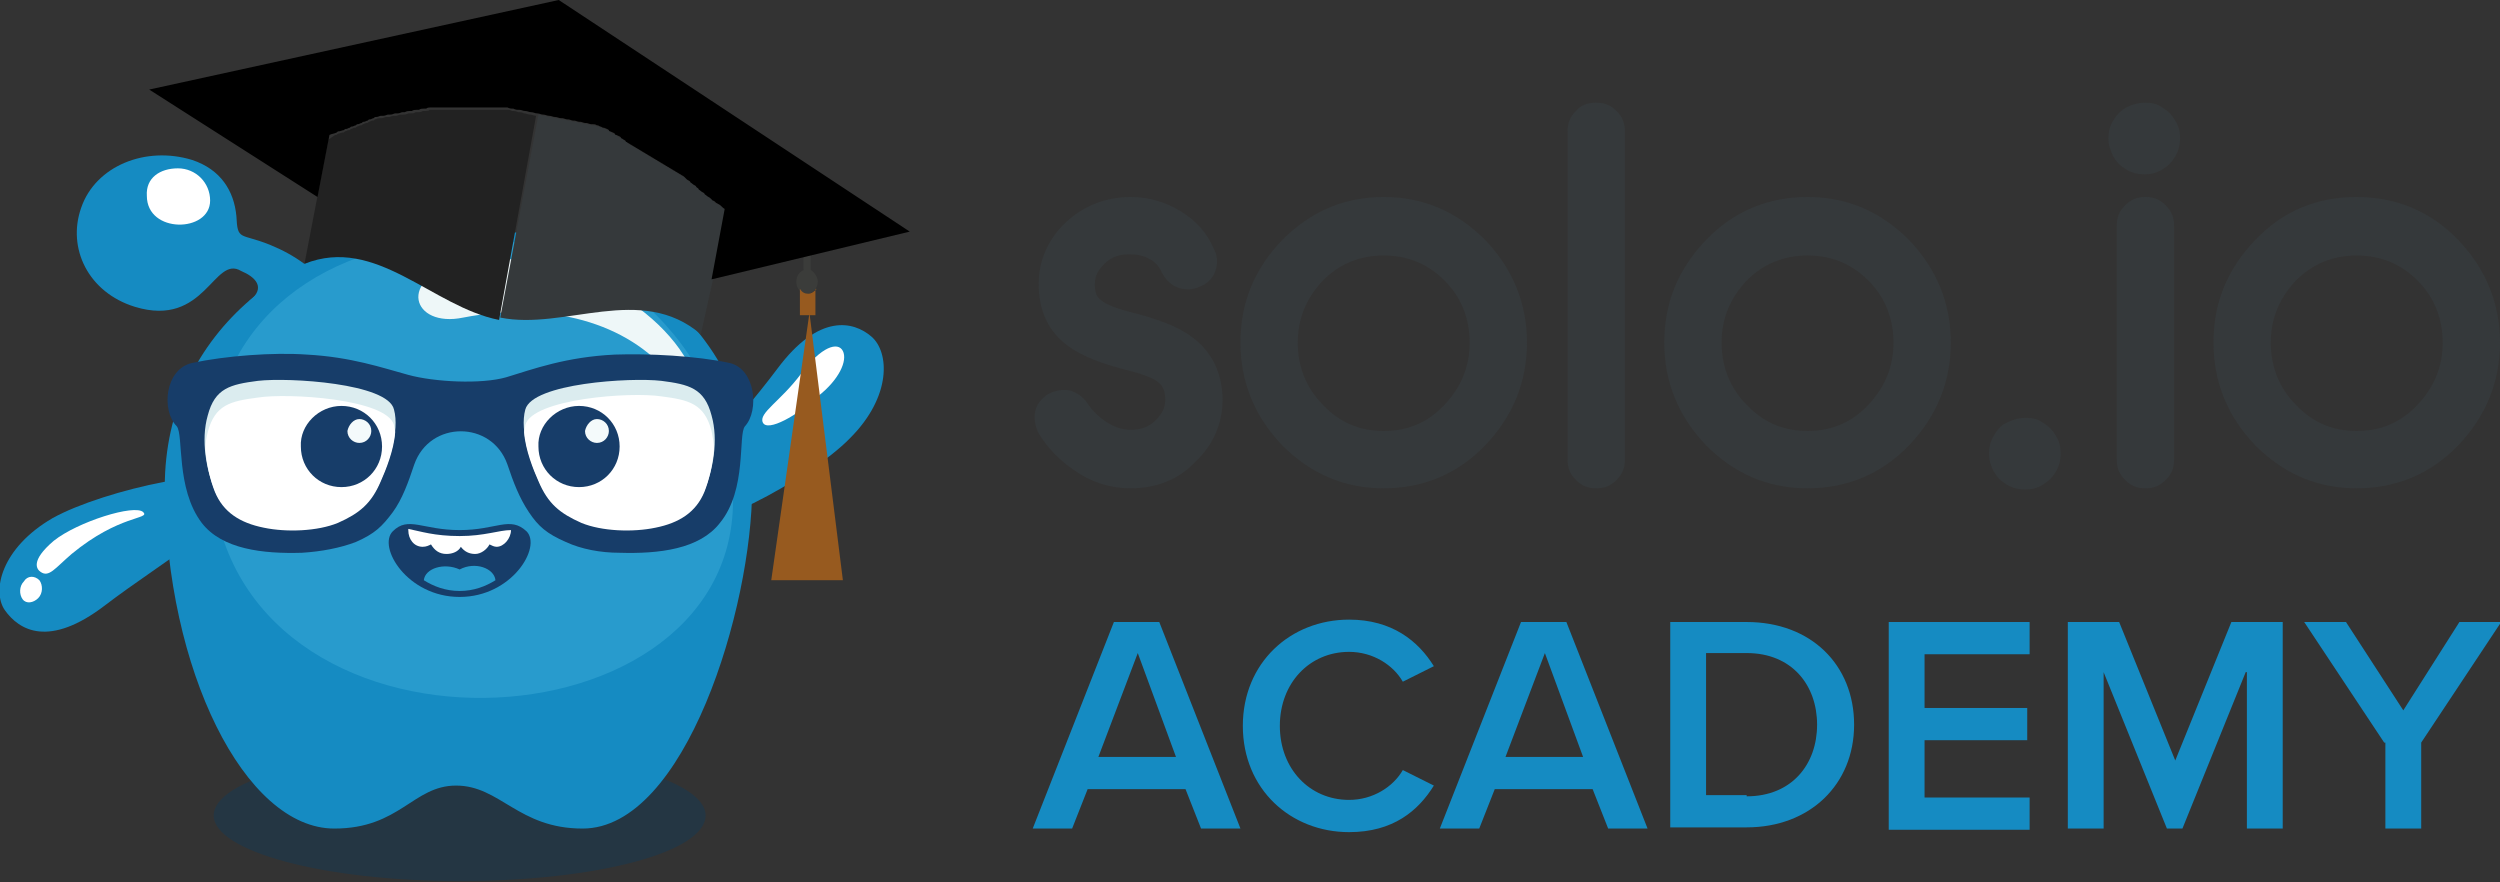
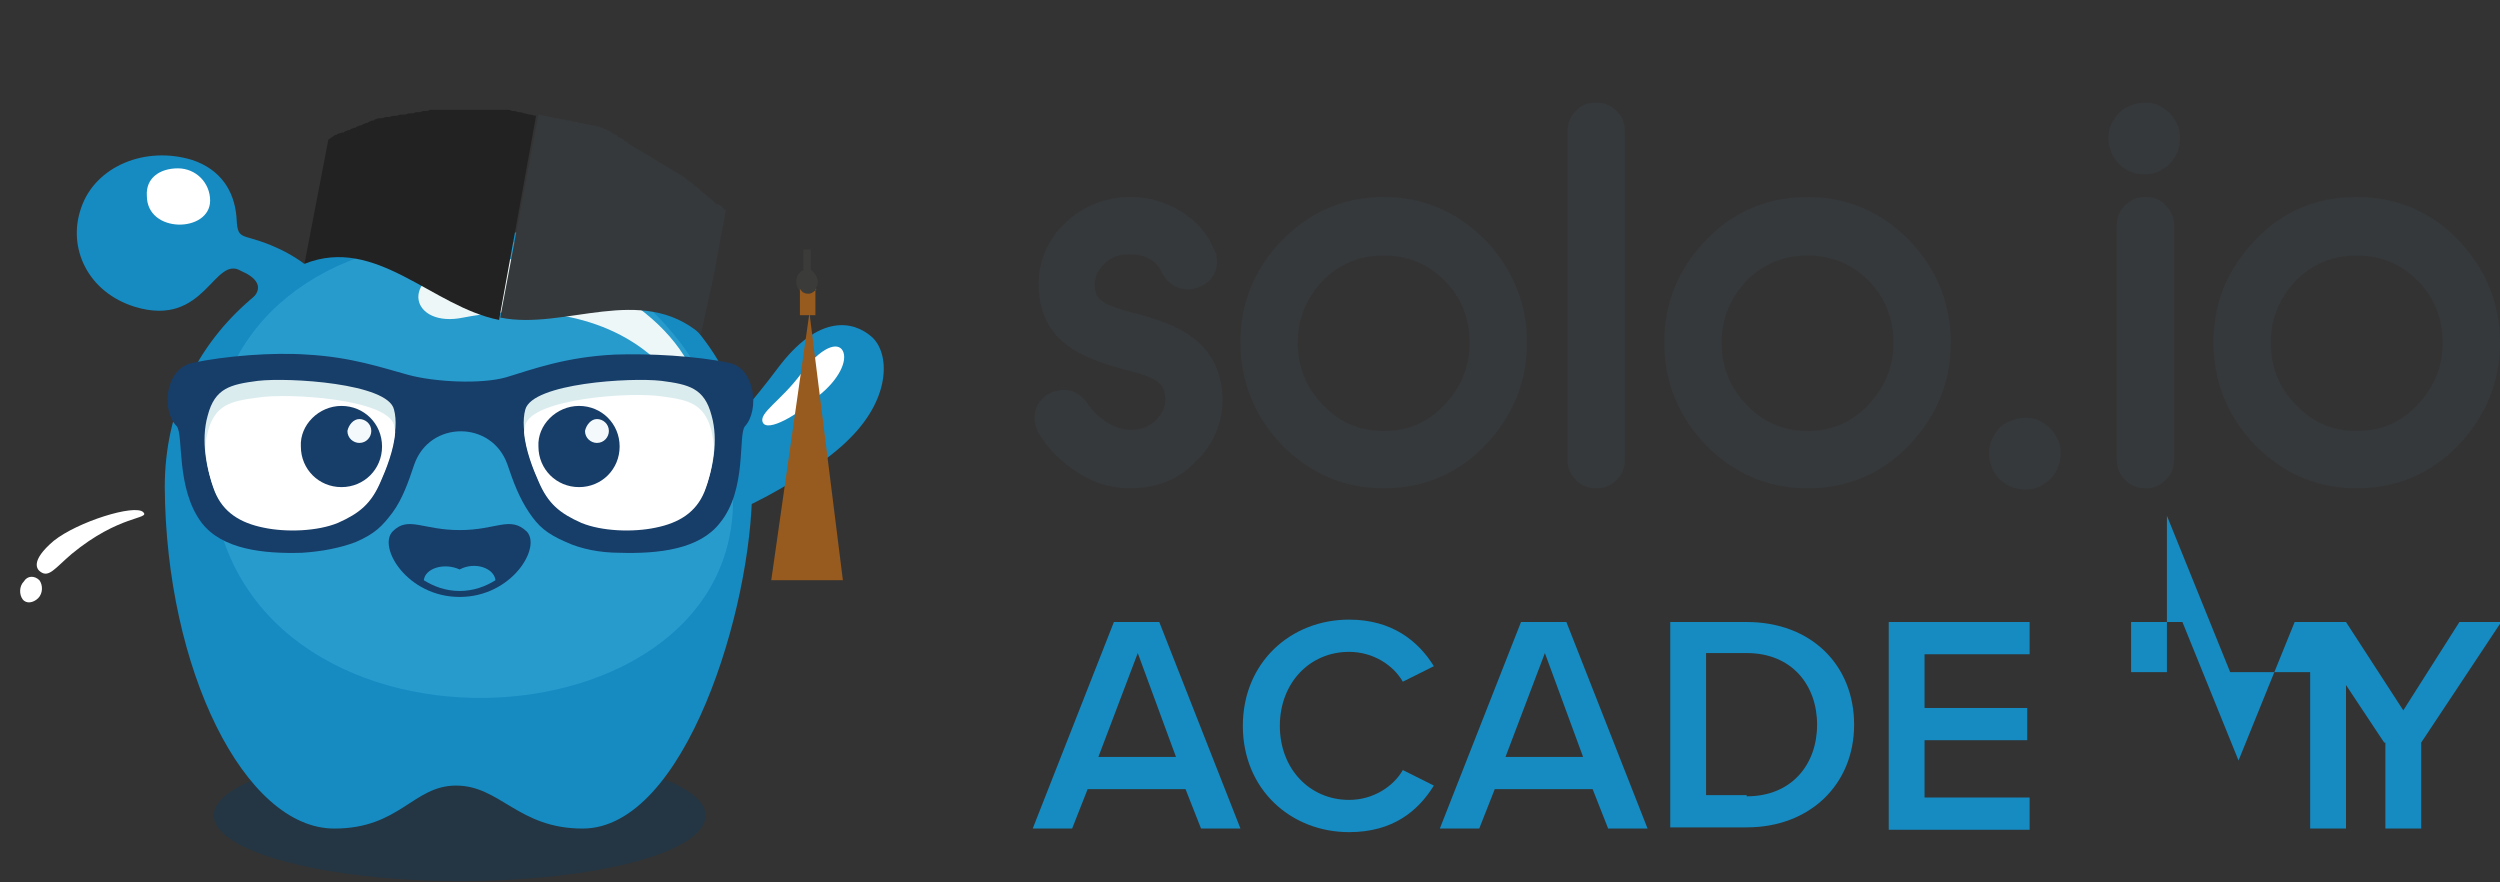
<svg xmlns="http://www.w3.org/2000/svg" version="1.1" id="Layer_1" x="0px" y="0px" viewBox="0 0 209.4 73.9" style="enable-background:new 0 0 209.4 73.9;" xml:space="preserve">
  <rect x="0" y="0" width="209.4" height="73.9" fill="#333333" stroke="none" />
  <style type="text/css">
	.st0{fill:#158BC2;}
	.st1{fill:#35393B;}
	.st2{opacity:0.3;fill-rule:evenodd;clip-rule:evenodd;fill:#003C6A;}
	.st3{fill-rule:evenodd;clip-rule:evenodd;fill:#158BC2;}
	.st4{fill-rule:evenodd;clip-rule:evenodd;fill:#FFFFFF;}
	.st5{fill-rule:evenodd;clip-rule:evenodd;fill:#289BCD;}
	.st6{fill-rule:evenodd;clip-rule:evenodd;fill:#EEF7F8;}
	.st7{fill-rule:evenodd;clip-rule:evenodd;fill:#975A1F;}
	.st8{fill-rule:evenodd;clip-rule:evenodd;fill:#3B3C3A;}
	.st9{fill:#222222;}
	.st10{fill-rule:evenodd;clip-rule:evenodd;fill:#F4FAFB;}
	.st11{fill-rule:evenodd;clip-rule:evenodd;fill:#173D69;}
	.st12{fill-rule:evenodd;clip-rule:evenodd;fill:#DBECEF;}
	.st13{fill:#FFFFFF;}
</style>
  <g>
    <g>
      <g>
        <g>
          <path class="st0" d="M99.3,66.1h-8.2l-1.3,3.3h-3.3l6.8-17.3h3.8l6.8,17.3h-3.3L99.3,66.1z M92,63.4h6.5l-3.2-8.7L92,63.4z" />
          <path class="st0" d="M104.1,60.8c0-5.3,4-8.9,8.9-8.9c3.6,0,5.8,1.8,7.1,3.9l-2.6,1.3c-0.8-1.4-2.5-2.5-4.5-2.5      c-3.3,0-5.8,2.6-5.8,6.2c0,3.6,2.5,6.2,5.8,6.2c2,0,3.7-1.1,4.5-2.5l2.6,1.3c-1.3,2.1-3.4,3.9-7.1,3.9      C108.1,69.7,104.1,66.1,104.1,60.8z" />
          <path class="st0" d="M133.4,66.1h-8.2l-1.3,3.3h-3.3l6.8-17.3h3.8l6.8,17.3h-3.3L133.4,66.1z M126.1,63.4h6.5l-3.2-8.7      L126.1,63.4z" />
          <path class="st0" d="M139.9,52.1h6.4c5.4,0,9,3.6,9,8.6s-3.7,8.6-9,8.6h-6.4V52.1z M146.3,66.7c3.8,0,5.9-2.7,5.9-6      c0-3.3-2.1-6-5.9-6h-3.4v11.9H146.3z" />
          <path class="st0" d="M158.2,52.1h11.8v2.7h-8.8v4.5h8.6v2.7h-8.6v4.8h8.8v2.7h-11.8V52.1z" />
-           <path class="st0" d="M188.1,56.3l-5.3,13.1h-1.3l-5.3-13.1v13.1h-3V52.1h4.3l4.7,11.6l4.7-11.6h4.3v17.3h-3V56.3z" />
+           <path class="st0" d="M188.1,56.3h-1.3l-5.3-13.1v13.1h-3V52.1h4.3l4.7,11.6l4.7-11.6h4.3v17.3h-3V56.3z" />
          <path class="st0" d="M199.7,62.2L193,52.1h3.5l4.8,7.4l4.7-7.4h3.5l-6.7,10.1v7.2h-3V62.2z" />
        </g>
        <path class="st1" d="M179.7,8.6c0.5,0,1,0.1,1.4,0.4c0.5,0.3,0.8,0.6,1.1,1.1c0.3,0.5,0.4,0.9,0.4,1.5c0,0.5-0.1,1-0.4,1.5     c-0.3,0.5-0.6,0.8-1.1,1.1c-0.5,0.3-0.9,0.4-1.5,0.4c-0.5,0-1-0.1-1.5-0.4c-0.5-0.3-0.8-0.6-1.1-1.1c-0.2-0.5-0.4-0.9-0.4-1.5     c0-0.5,0.1-1,0.4-1.5c0.3-0.5,0.6-0.8,1.1-1.1C178.7,8.7,179.2,8.6,179.7,8.6z M197.4,36.1c2,0,3.7-0.7,5.1-2.2     c1.4-1.5,2.1-3.2,2.1-5.2c0-2-0.7-3.8-2.1-5.2c-1.4-1.4-3.1-2.1-5.1-2.1c-2,0-3.7,0.7-5.1,2.1c-1.4,1.5-2.1,3.2-2.1,5.2     c0,2,0.7,3.8,2.1,5.2C193.7,35.4,195.4,36.1,197.4,36.1 M151.4,36.1c2,0,3.7-0.7,5.1-2.2c1.4-1.5,2.1-3.2,2.1-5.2     c0-2-0.7-3.8-2.1-5.2c-1.4-1.4-3.1-2.1-5.1-2.1c-2,0-3.7,0.7-5.1,2.1c-1.4,1.5-2.1,3.2-2.1,5.2c0,2,0.7,3.8,2.1,5.2     C147.7,35.4,149.4,36.1,151.4,36.1z M115.9,36.1c2,0,3.7-0.7,5.1-2.2c1.4-1.5,2.1-3.2,2.1-5.2c0-2-0.7-3.8-2.1-5.2     c-1.4-1.4-3.1-2.1-5.1-2.1c-2,0-3.7,0.7-5.1,2.1c-1.4,1.5-2.1,3.2-2.1,5.2c0,2,0.7,3.8,2.1,5.2C112.2,35.4,113.9,36.1,115.9,36.1     z M169.7,35c0.5,0,1,0.1,1.4,0.4c0.5,0.3,0.8,0.6,1.1,1.1c0.3,0.5,0.4,0.9,0.4,1.5c0,0.5-0.1,1-0.4,1.5c-0.3,0.5-0.6,0.8-1.1,1.1     c-0.5,0.3-0.9,0.4-1.5,0.4c-0.5,0-1-0.1-1.5-0.4c-0.5-0.3-0.8-0.6-1.1-1.1c-0.2-0.4-0.4-0.9-0.4-1.5c0-0.5,0.1-1,0.4-1.5     c0.3-0.5,0.6-0.9,1.1-1.1C168.7,35.1,169.2,35,169.7,35z M197.4,16.5c3.3,0,6.2,1.2,8.5,3.6c2.3,2.4,3.5,5.3,3.5,8.6     c0,3.3-1.2,6.2-3.5,8.6c-2.3,2.4-5.2,3.6-8.5,3.6c-3.3,0-6.1-1.2-8.5-3.6c-2.3-2.4-3.5-5.3-3.5-8.6c0-3.4,1.2-6.2,3.5-8.6     C191.2,17.7,194,16.5,197.4,16.5z M179.7,16.5c0.7,0,1.2,0.2,1.7,0.7c0.5,0.5,0.7,1,0.7,1.7v19.6c0,0.7-0.2,1.2-0.7,1.7     c-0.5,0.5-1,0.7-1.7,0.7c-0.7,0-1.2-0.2-1.7-0.7c-0.5-0.5-0.7-1-0.7-1.7V18.9c0-0.7,0.2-1.2,0.7-1.7     C178.5,16.7,179,16.5,179.7,16.5z M151.4,16.5c3.3,0,6.1,1.2,8.5,3.6c2.3,2.4,3.5,5.3,3.5,8.6c0,3.3-1.2,6.2-3.5,8.6     c-2.3,2.4-5.2,3.6-8.5,3.6c-3.3,0-6.1-1.2-8.5-3.6c-2.3-2.4-3.5-5.3-3.5-8.6c0-3.4,1.2-6.2,3.5-8.6     C145.2,17.7,148.1,16.5,151.4,16.5z M115.9,16.5c3.3,0,6.1,1.2,8.5,3.6c2.3,2.4,3.5,5.3,3.5,8.6c0,3.3-1.2,6.2-3.5,8.6     c-2.3,2.4-5.2,3.6-8.5,3.6c-3.3,0-6.1-1.2-8.5-3.6c-2.3-2.4-3.5-5.3-3.5-8.6c0-3.4,1.2-6.2,3.5-8.6     C109.8,17.7,112.6,16.5,115.9,16.5z M133.7,8.6c0.7,0,1.2,0.2,1.7,0.7c0.5,0.5,0.7,1,0.7,1.7v27.5c0,0.7-0.2,1.2-0.7,1.7     c-0.5,0.5-1,0.7-1.7,0.7c-0.7,0-1.2-0.2-1.7-0.7c-0.5-0.5-0.7-1-0.7-1.7V11c0-0.7,0.2-1.2,0.7-1.7C132.4,8.8,133,8.6,133.7,8.6z      M94.7,40.9c-1.7,0-3.3-0.5-4.7-1.5c-1.2-0.8-2.2-1.8-3-3.1c-0.3-0.6-0.4-1.2-0.3-1.8c0.1-0.6,0.5-1.1,1.1-1.5     c0.6-0.3,1.2-0.4,1.8-0.3c0.6,0.2,1.1,0.5,1.5,1.1c0.4,0.6,0.9,1.1,1.5,1.5c0.6,0.4,1.3,0.7,2.1,0.7c0.8,0,1.5-0.2,2.1-0.8     c0.5-0.5,0.8-1,0.8-1.7c0-0.6-0.1-1.1-0.6-1.5c-0.6-0.5-2.2-0.9-3-1.1c-1.5-0.4-3.3-1-4.5-1.9C87.8,27.8,87,26,87,23.8     c0-2,0.8-3.8,2.3-5.2c1.5-1.4,3.4-2.1,5.4-2.1c1.5,0,2.9,0.4,4.2,1.2c1.3,0.8,2.2,1.8,2.8,3.2c0.3,0.6,0.3,1.2,0.1,1.8     c-0.2,0.6-0.7,1.1-1.3,1.3c-0.6,0.3-1.2,0.3-1.8,0.1c-0.6-0.2-1.1-0.7-1.4-1.3c-0.2-0.5-0.6-0.9-1-1.1c-0.5-0.3-1.1-0.4-1.7-0.4     c-0.8,0-1.5,0.2-2.1,0.8c-0.5,0.5-0.8,1-0.8,1.7c0,0.6,0.1,1.1,0.6,1.4c0.6,0.5,2.2,0.9,3,1.1c1.5,0.4,3.3,1,4.5,1.9     c1.8,1.3,2.6,3.2,2.6,5.3c0,2-0.8,3.8-2.3,5.2C98.7,40.2,96.8,40.9,94.7,40.9z" />
      </g>
    </g>
    <g>
      <g>
        <path class="st2" d="M38.5,62.8c11.4,0,20.6,2.5,20.6,5.5c0,3.1-9.2,5.5-20.6,5.5c-11.4,0-20.6-2.5-20.6-5.5     C17.9,65.3,27.1,62.8,38.5,62.8" />
        <path class="st3" d="M22.6,20.5c2.2,0.9,3.6,2,5.3,3.8l-2.4,1.8c-0.6-0.7-5.2-0.4-4.6-0.9c1.4-1.1,0.5-2-0.7-2.5     c-2.3-1.4-3,4.8-8.9,3c-3.9-1.2-5.7-4.9-4.5-8.3c1.2-3.5,5.4-5.2,9.3-4c2.4,0.8,3.5,2.6,3.7,4.7C19.9,20.2,20.1,19.5,22.6,20.5" />
        <path class="st3" d="M56.7,43.6c-1.2-1.8,4.9-8,8.4-12.7c3.5-4.7,6.4-4,7.9-2.7c1.5,1.3,1.7,5-1.8,8.5     C67.8,40.2,57.9,45.4,56.7,43.6" />
        <path class="st3" d="M28,69.4c5.5,0,6.6-3.6,10.2-3.6c3.7,0,5.2,3.6,10.6,3.6c8.6,0,14.2-18.5,14.2-28.6c0-13-11-21.7-24.6-21.7     c-13.6,0-24.6,8.7-24.6,21.7C13.9,56.1,20.5,69.4,28,69.4" />
        <path class="st4" d="M63.9,35.4c-0.4-0.8,1.5-1.8,3.2-4.1c1.7-2.3,3.1-2.7,3.5-1.9c0.4,0.8-0.3,2.4-2.1,3.8     C66.8,34.8,64.3,36.2,63.9,35.4" />
        <path class="st4" d="M14.9,14.1c1.5,0,2.7,1.2,2.7,2.7c0,2.7-5.3,2.8-5.3-0.4C12.2,14.9,13.4,14.1,14.9,14.1" />
-         <path class="st3" d="M20.4,40.7c0.7,2-6.9,6.4-11.6,10c-4.7,3.6-7.2,2.1-8.4,0.4c-1.1-1.6-0.3-5.2,4-7.7     C8.7,41,19.7,38.6,20.4,40.7" />
        <path class="st4" d="M3.3,48.6c0.3,0.4,0.3,1.1-0.1,1.5c-0.4,0.4-1,0.5-1.3,0.1c-0.3-0.4-0.3-1.1,0.1-1.5     C2.3,48.2,2.9,48.2,3.3,48.6 M12,42.9c0.6,0.6-2,0.2-6,3.5c-1.4,1.2-1.9,2-2.6,1.5c-0.3-0.2-0.9-0.9,1.1-2.6     C6.5,43.7,11.3,42.2,12,42.9z" />
        <path class="st5" d="M39.5,20c12.1,0,21.9,9.8,21.9,21.9c0,22-43.7,23.2-43.7-3.2C17.8,26.7,27.4,20,39.5,20" />
        <path class="st6" d="M58.2,33.4c0.5-0.1,1,0.3,1.2,0.9c0.2,0.6-0.1,1.1-0.6,1.2c-0.5,0.1-1-0.3-1.2-0.9     C57.5,34,57.8,33.4,58.2,33.4 M38.8,26.6c-4.3,0.9-5.6-3.3-0.2-4.6c6.8-1.6,16.4,2.8,19.3,8.9c0.8,1.6-0.4,2.2-1.7,0.6     C52.6,27,46,25.2,38.8,26.6z" />
      </g>
      <polygon class="st7" points="64.6,48.6 67.8,26.2 70.6,48.6   " />
      <path class="st8" d="M67.4,22.6c-0.4,0.1-0.7,0.5-0.7,1c0,0.6,0.4,1,0.9,1c0.5,0,0.9-0.5,0.9-1c0-0.4-0.3-0.8-0.6-1v-1.7h-0.6    V22.6z" />
      <path class="st7" d="M68.4,24.2L68.4,24.2c-0.2,0.2-0.4,0.4-0.7,0.4c-0.3,0-0.5-0.1-0.7-0.4v2.2h0.8l0-0.3l0,0.3h0.5V24.2z" />
      <path class="st1" d="M45.1,9.6c0.2,0,0.3,0.1,0.5,0.1c0,0,0,0,0,0c0.2,0,0.3,0.1,0.5,0.1c0,0,0,0,0,0c0.2,0,0.3,0.1,0.5,0.1    c0,0,0,0,0,0c0.2,0,0.3,0.1,0.5,0.1c0,0,0,0,0.1,0c0.1,0,0.3,0.1,0.4,0.1c0,0,0,0,0.1,0c0.1,0,0.3,0.1,0.4,0.1c0,0,0,0,0.1,0    c0.1,0,0.3,0.1,0.4,0.1c0,0,0.1,0,0.1,0c0.1,0,0.3,0.1,0.4,0.1c0,0,0.1,0,0.1,0c0.1,0,0.3,0.1,0.4,0.1c0,0,0.1,0,0.1,0    c0.1,0,0.3,0.1,0.4,0.1c0,0,0.1,0,0.1,0c0.1,0.1,0.3,0.1,0.4,0.2c0,0,0.1,0,0.1,0c0.1,0.1,0.2,0.1,0.4,0.2c0,0,0.1,0,0.1,0.1    c0.1,0.1,0.2,0.1,0.4,0.2c0,0,0.1,0,0.1,0.1c0.1,0.1,0.2,0.1,0.4,0.2c0,0,0.1,0,0.1,0.1c0.1,0.1,0.2,0.1,0.3,0.2    c0,0,0.1,0,0.1,0.1c0.1,0.1,0.2,0.1,0.3,0.2c0.1,0,0.1,0.1,0.2,0.1c0.1,0.1,0.2,0.1,0.3,0.2c0.1,0,0.1,0.1,0.2,0.1    c0.1,0.1,0.2,0.1,0.3,0.2c0.1,0,0.1,0.1,0.2,0.1c0.1,0.1,0.2,0.1,0.3,0.2c0.1,0,0.1,0.1,0.2,0.1c0.1,0.1,0.2,0.1,0.3,0.2    c0.1,0,0.1,0.1,0.2,0.1c0.1,0.1,0.2,0.1,0.3,0.2c0.1,0,0.1,0.1,0.2,0.1c0.1,0.1,0.2,0.1,0.3,0.2c0.1,0,0.1,0.1,0.2,0.1    c0.1,0.1,0.2,0.1,0.3,0.2c0.1,0,0.1,0.1,0.2,0.1c0.1,0.1,0.2,0.1,0.3,0.2c0.1,0,0.1,0.1,0.2,0.1c0.1,0.1,0.2,0.1,0.3,0.2    c0.1,0.1,0.1,0.1,0.2,0.2c0.1,0.1,0.2,0.1,0.3,0.2c0.1,0.1,0.2,0.1,0.2,0.2c0.1,0.1,0.2,0.1,0.3,0.2c0.1,0.1,0.2,0.1,0.2,0.2    c0.1,0.1,0.2,0.1,0.2,0.2c0.1,0.1,0.2,0.1,0.3,0.2c0.1,0.1,0.2,0.1,0.2,0.2c0.1,0.1,0.2,0.1,0.3,0.2c0.1,0.1,0.1,0.1,0.2,0.2    c0.1,0.1,0.2,0.2,0.3,0.2c0.1,0,0.1,0.1,0.2,0.1c0.2,0.1,0.3,0.3,0.5,0.4l-1.1,5.9L58.7,28c-5-4.3-11.4-0.3-16.8-1.4l0,0L45.1,9.6    C45.1,9.6,45.1,9.6,45.1,9.6z" />
      <path class="st9" d="M28.1,11.3c0.1,0,0.1,0,0.2-0.1c0.1,0,0.3-0.1,0.4-0.1c0.1,0,0.1,0,0.2-0.1c0.1,0,0.2-0.1,0.3-0.1    c0.1,0,0.1,0,0.2-0.1c0.1,0,0.2-0.1,0.3-0.1c0.1,0,0.1,0,0.2-0.1c0.1,0,0.2-0.1,0.3-0.1c0.1,0,0.1,0,0.2-0.1    c0.1,0,0.2-0.1,0.3-0.1c0.1,0,0.1,0,0.2-0.1c0.1,0,0.2-0.1,0.3-0.1c0.1,0,0.1,0,0.2-0.1c0.1,0,0.2-0.1,0.4-0.1c0.1,0,0.1,0,0.2,0    c0.1,0,0.2-0.1,0.4-0.1c0.1,0,0.1,0,0.2,0c0.1,0,0.2-0.1,0.4-0.1c0.1,0,0.1,0,0.2,0c0.1,0,0.2-0.1,0.4-0.1c0.1,0,0.1,0,0.2,0    c0.1,0,0.2,0,0.4-0.1c0.1,0,0.1,0,0.2,0c0.1,0,0.3,0,0.4-0.1c0.1,0,0.1,0,0.2,0c0.1,0,0.3,0,0.4-0.1c0.1,0,0.1,0,0.2,0    c0.1,0,0.3,0,0.4-0.1c0,0,0.1,0,0.1,0c0.1,0,0.3,0,0.4,0c0,0,0.1,0,0.1,0c0.1,0,0.3,0,0.4,0c0,0,0.1,0,0.1,0c0.1,0,0.3,0,0.4,0    c0,0,0.1,0,0.1,0c0.1,0,0.3,0,0.4,0c0,0,0.1,0,0.1,0c0.1,0,0.3,0,0.4,0c0,0,0.1,0,0.1,0c0.1,0,0.3,0,0.4,0c0,0,0.1,0,0.1,0    c0.1,0,0.3,0,0.4,0c0,0,0.1,0,0.1,0c0.2,0,0.3,0,0.4,0c0,0,0.1,0,0.1,0c0.2,0,0.3,0,0.5,0c0,0,0,0,0.1,0c0.2,0,0.3,0,0.5,0    c0,0,0,0,0.1,0c0.2,0,0.3,0,0.5,0c0,0,0,0,0.1,0c0.2,0,0.3,0,0.5,0c0,0,0,0,0,0c0.2,0,0.3,0,0.5,0.1c0,0,0,0,0,0    c0.2,0,0.3,0,0.5,0.1c0,0,0,0,0,0c0.2,0,0.3,0,0.5,0.1c0,0,0,0,0,0c0.2,0,0.3,0.1,0.5,0.1c0,0,0,0,0,0c0.2,0,0.3,0.1,0.5,0.1    c0,0,0,0,0,0l-3.1,17.1c-5.6-1.1-10.3-7.1-16.3-4.7l1-5.2l1-5.2C27.8,11.5,27.9,11.4,28.1,11.3z" />
-       <path d="M46.8,0l29.4,19.4l-16.6,4l1.1-5.9c-0.2-0.1-0.3-0.3-0.5-0.4c-0.1,0-0.1-0.1-0.2-0.1c-0.1-0.1-0.2-0.2-0.3-0.2    c-0.1-0.1-0.1-0.1-0.2-0.2c-0.1-0.1-0.2-0.1-0.3-0.2c-0.1-0.1-0.2-0.1-0.2-0.2c-0.1-0.1-0.2-0.1-0.3-0.2c-0.1-0.1-0.2-0.1-0.2-0.2    c-0.1-0.1-0.2-0.1-0.2-0.2c-0.1-0.1-0.2-0.1-0.3-0.2c-0.1-0.1-0.2-0.1-0.2-0.2c-0.1-0.1-0.2-0.1-0.3-0.2c-0.1-0.1-0.1-0.1-0.2-0.2    c-0.1-0.1-0.2-0.1-0.3-0.2c-0.1,0-0.1-0.1-0.2-0.1c-0.1-0.1-0.2-0.1-0.3-0.2c-0.1,0-0.1-0.1-0.2-0.1c-0.1-0.1-0.2-0.1-0.3-0.2    c-0.1,0-0.1-0.1-0.2-0.1c-0.1-0.1-0.2-0.1-0.3-0.2c-0.1,0-0.1-0.1-0.2-0.1c-0.1-0.1-0.2-0.1-0.3-0.2c-0.1,0-0.1-0.1-0.2-0.1    c-0.1-0.1-0.2-0.1-0.3-0.2c-0.1,0-0.1-0.1-0.2-0.1c-0.1-0.1-0.2-0.1-0.3-0.2c-0.1,0-0.1-0.1-0.2-0.1c-0.1-0.1-0.2-0.1-0.3-0.2    c-0.1,0-0.1-0.1-0.2-0.1c-0.1-0.1-0.2-0.1-0.3-0.2c-0.1,0-0.1-0.1-0.2-0.1c-0.1-0.1-0.2-0.1-0.3-0.2c0,0-0.1,0-0.1-0.1    c-0.1-0.1-0.2-0.1-0.3-0.2c0,0-0.1,0-0.1-0.1c-0.1-0.1-0.2-0.1-0.4-0.2c0,0-0.1,0-0.1-0.1c-0.1-0.1-0.2-0.1-0.4-0.2    c0,0-0.1,0-0.1-0.1c-0.1-0.1-0.2-0.1-0.4-0.2c0,0-0.1,0-0.1,0c-0.1-0.1-0.3-0.1-0.4-0.2c0,0-0.1,0-0.1,0c-0.1-0.1-0.3-0.1-0.4-0.1    c0,0-0.1,0-0.1,0c-0.1,0-0.3-0.1-0.4-0.1c0,0-0.1,0-0.1,0c-0.1,0-0.3-0.1-0.4-0.1c0,0-0.1,0-0.1,0c-0.1,0-0.3-0.1-0.4-0.1    c0,0,0,0-0.1,0c-0.1,0-0.3-0.1-0.4-0.1c0,0,0,0-0.1,0c-0.1,0-0.3-0.1-0.4-0.1c0,0,0,0-0.1,0c-0.2,0-0.3-0.1-0.5-0.1c0,0,0,0,0,0    c-0.2,0-0.3-0.1-0.5-0.1c0,0,0,0,0,0c-0.2,0-0.3-0.1-0.5-0.1c0,0,0,0,0,0c-0.2,0-0.3-0.1-0.5-0.1c0,0,0,0,0,0c0,0,0,0,0,0    c-0.2,0-0.3-0.1-0.5-0.1c0,0,0,0,0,0c-0.2,0-0.3-0.1-0.5-0.1c0,0,0,0,0,0c-0.2,0-0.3-0.1-0.5-0.1c0,0,0,0,0,0    c-0.2,0-0.3,0-0.5-0.1c0,0,0,0,0,0c-0.2,0-0.3,0-0.5-0.1c0,0,0,0,0,0c-0.2,0-0.3,0-0.5,0c0,0,0,0-0.1,0c-0.2,0-0.3,0-0.5,0    c0,0,0,0-0.1,0c-0.2,0-0.3,0-0.5,0c0,0,0,0-0.1,0c-0.2,0-0.3,0-0.5,0c0,0-0.1,0-0.1,0c-0.1,0-0.3,0-0.4,0c0,0-0.1,0-0.1,0    c-0.1,0-0.3,0-0.4,0c0,0-0.1,0-0.1,0c-0.1,0-0.3,0-0.4,0c0,0-0.1,0-0.1,0c-0.1,0-0.3,0-0.4,0c0,0-0.1,0-0.1,0c-0.1,0-0.3,0-0.4,0    c0,0-0.1,0-0.1,0c-0.1,0-0.3,0-0.4,0c0,0-0.1,0-0.1,0c-0.1,0-0.3,0-0.4,0c0,0-0.1,0-0.1,0c-0.1,0-0.3,0-0.4,0c0,0-0.1,0-0.1,0    c-0.1,0-0.3,0-0.4,0.1c-0.1,0-0.1,0-0.2,0c-0.1,0-0.3,0-0.4,0.1c-0.1,0-0.1,0-0.2,0c-0.1,0-0.3,0-0.4,0.1c-0.1,0-0.1,0-0.2,0    c-0.1,0-0.2,0-0.4,0.1c-0.1,0-0.1,0-0.2,0c-0.1,0-0.2,0.1-0.4,0.1c-0.1,0-0.1,0-0.2,0c-0.1,0-0.2,0.1-0.4,0.1c-0.1,0-0.1,0-0.2,0    c-0.1,0-0.2,0.1-0.4,0.1c-0.1,0-0.1,0-0.2,0c-0.1,0-0.2,0.1-0.4,0.1c-0.1,0-0.1,0-0.2,0.1c-0.1,0-0.2,0.1-0.3,0.1    c-0.1,0-0.1,0-0.2,0.1c-0.1,0-0.2,0.1-0.3,0.1c-0.1,0-0.1,0-0.2,0.1c-0.1,0-0.2,0.1-0.3,0.1c-0.1,0-0.1,0-0.2,0.1    c-0.1,0-0.2,0.1-0.3,0.1c-0.1,0-0.1,0-0.2,0.1c-0.1,0-0.2,0.1-0.3,0.1c-0.1,0-0.1,0-0.2,0.1c-0.1,0-0.3,0.1-0.4,0.1    c-0.1,0-0.1,0-0.2,0.1c-0.2,0.1-0.4,0.1-0.6,0.2l-1,5.2l-14.1-9L46.8,0z" />
      <g>
        <path class="st10" d="M56,31.7c0.4-0.1,0.9,0.3,1,0.8c0.2,0.5-0.1,1-0.5,1c-0.4,0.1-0.9-0.3-1-0.8C55.3,32.3,55.6,31.8,56,31.7" />
        <path class="st11" d="M38.5,44.4c3.1,0,4.2-1.2,5.6,0.1c1.3,1.3-1.2,5.5-5.6,5.5c-4.4,0-6.9-4.2-5.6-5.5     C34.2,43.2,35.4,44.4,38.5,44.4" />
        <path class="st5" d="M41.5,48.6c-0.8,0.5-1.8,0.9-3,0.9c-1.2,0-2.2-0.4-3-0.9c0.1-1,1.7-1.5,3-0.9C39.8,47,41.4,47.6,41.5,48.6" />
-         <path class="st4" d="M38.5,44.9c2.1,0,3.3-0.5,4.3-0.5c0,0,0,0,0,0c0,0.7-0.6,1.4-1.2,1.4c-0.2,0-0.4-0.1-0.6-0.2     c-0.2,0.4-0.7,0.8-1.2,0.8c-0.5,0-0.9-0.2-1.2-0.6c-0.2,0.4-0.7,0.6-1.2,0.6c-0.6,0-1-0.3-1.3-0.8c-0.2,0.1-0.4,0.2-0.7,0.2     c-0.7,0-1.2-0.6-1.2-1.4c0,0,0,0,0-0.1C35.2,44.5,36.4,44.9,38.5,44.9" />
        <path class="st11" d="M14.8,35.7c0.6,0.7-0.1,5.2,2.1,8.1c1.7,2.2,5.1,2.6,8.4,2.5c1.6-0.1,3.2-0.4,4.5-0.9     c1.6-0.7,2.2-1.3,3.1-2.5c0.8-1.1,1.3-2.5,1.8-4c1.3-3.7,6.5-3.7,7.8,0c0.5,1.5,1,2.8,1.8,4c0.8,1.2,1.5,1.8,3.1,2.5     c1.3,0.6,2.9,0.9,4.5,0.9c3.3,0.1,6.7-0.3,8.4-2.5c2.3-2.8,1.5-7.4,2.1-8.1c1.2-1.3,0.9-4.8-1.3-5.3c-2.8-0.6-6.8-0.8-9.6-0.7     c-4.1,0.2-6.8,1.2-9.1,1.9c-2.1,0.6-6,0.4-8.2-0.2c-2.2-0.6-4.8-1.5-8.5-1.7c-2.8-0.2-6.8,0.1-9.6,0.7     C13.8,30.9,13.5,34.4,14.8,35.7" />
        <path class="st12" d="M55.4,31.9c2.3,0.3,3.6,0.6,4.2,2.9c0.6,2.1,0.1,4.6-0.6,6.3c-0.7,1.7-2.1,2.6-4.1,3     c-1.9,0.4-4.5,0.3-6.2-0.4c-1.8-0.8-2.8-1.6-3.6-3.5c-0.6-1.3-1.6-4.1-1.1-5.9C44.6,32.1,52.8,31.6,55.4,31.9 M21.6,31.9     c-2.3,0.3-3.6,0.6-4.2,2.9c-0.6,2.1-0.1,4.6,0.6,6.3c0.7,1.7,2.1,2.6,4.1,3c1.9,0.4,4.5,0.3,6.2-0.4c1.8-0.8,2.8-1.6,3.6-3.5     c0.6-1.3,1.6-4.1,1.1-5.9C32.5,32.1,24.2,31.6,21.6,31.9z" />
        <path class="st4" d="M55.4,33.2c2.3,0.3,3.6,0.6,4.2,2.9c0.1,0.5,0.2,1,0.2,1.5c-0.1,1.3-0.4,2.6-0.8,3.6c-0.7,1.7-2.1,2.6-4.1,3     c-1.9,0.4-4.5,0.3-6.2-0.4c-1.8-0.8-2.8-1.6-3.6-3.5c-0.4-0.9-1.1-2.6-1.2-4.1c0-0.2,0.1-0.4,0.1-0.6     C44.6,33.4,52.8,32.8,55.4,33.2 M17.2,37.6c0.1,1.3,0.4,2.6,0.8,3.6c0.7,1.7,2.1,2.6,4.1,3c1.9,0.4,4.5,0.3,6.2-0.4     c1.8-0.8,2.8-1.6,3.6-3.5c0.4-0.9,1.1-2.6,1.2-4.1c0-0.2-0.1-0.4-0.1-0.6c-0.6-2.2-8.9-2.7-11.4-2.3c-2.3,0.3-3.6,0.6-4.2,2.9     C17.3,36.6,17.2,37.1,17.2,37.6z" />
        <path class="st11" d="M48.5,34c1.9,0,3.4,1.5,3.4,3.4c0,1.9-1.5,3.4-3.4,3.4c-1.9,0-3.4-1.5-3.4-3.4C45,35.6,46.6,34,48.5,34" />
        <path class="st10" d="M50,35.1c0.5,0,1,0.4,1,1c0,0.5-0.4,1-1,1c-0.5,0-1-0.4-1-1C49.1,35.6,49.5,35.1,50,35.1" />
        <path class="st11" d="M28.6,34c1.9,0,3.4,1.5,3.4,3.4c0,1.9-1.5,3.4-3.4,3.4c-1.9,0-3.4-1.5-3.4-3.4C25.1,35.6,26.7,34,28.6,34" />
        <path class="st10" d="M30.1,35.1c0.5,0,1,0.4,1,1c0,0.5-0.4,1-1,1c-0.5,0-1-0.4-1-1C29.2,35.6,29.6,35.1,30.1,35.1" />
      </g>
    </g>
  </g>
</svg>